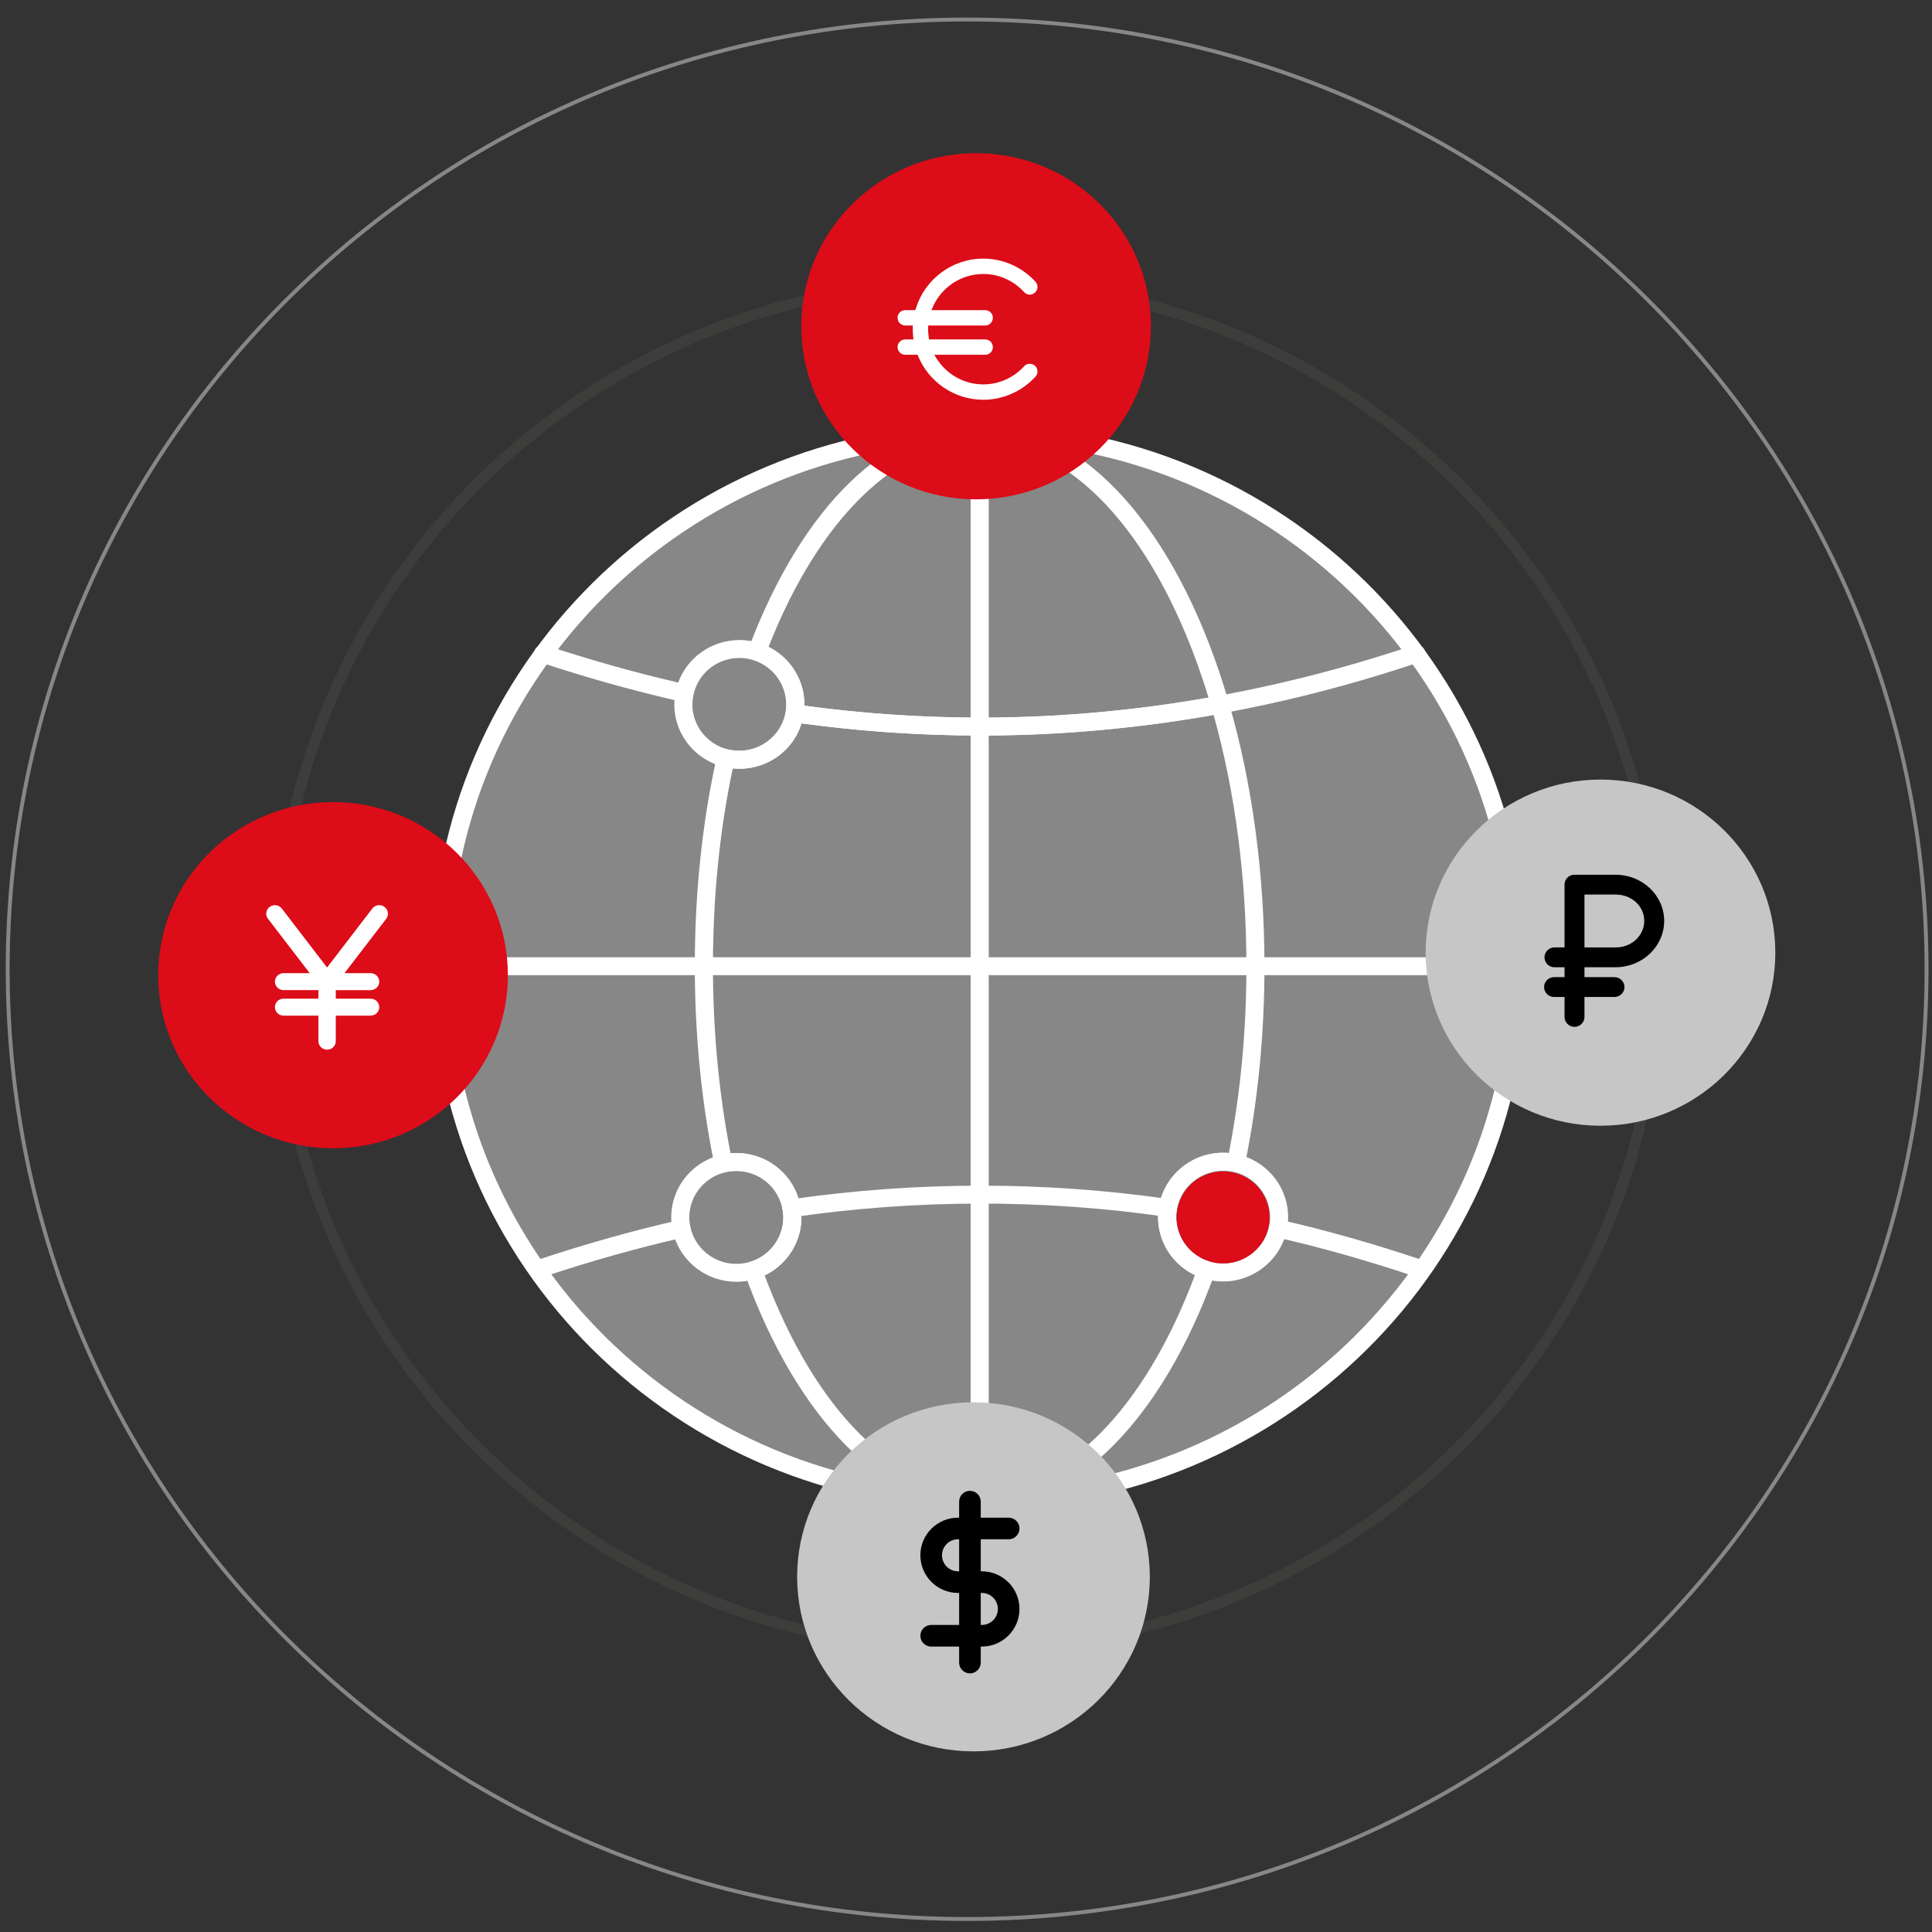
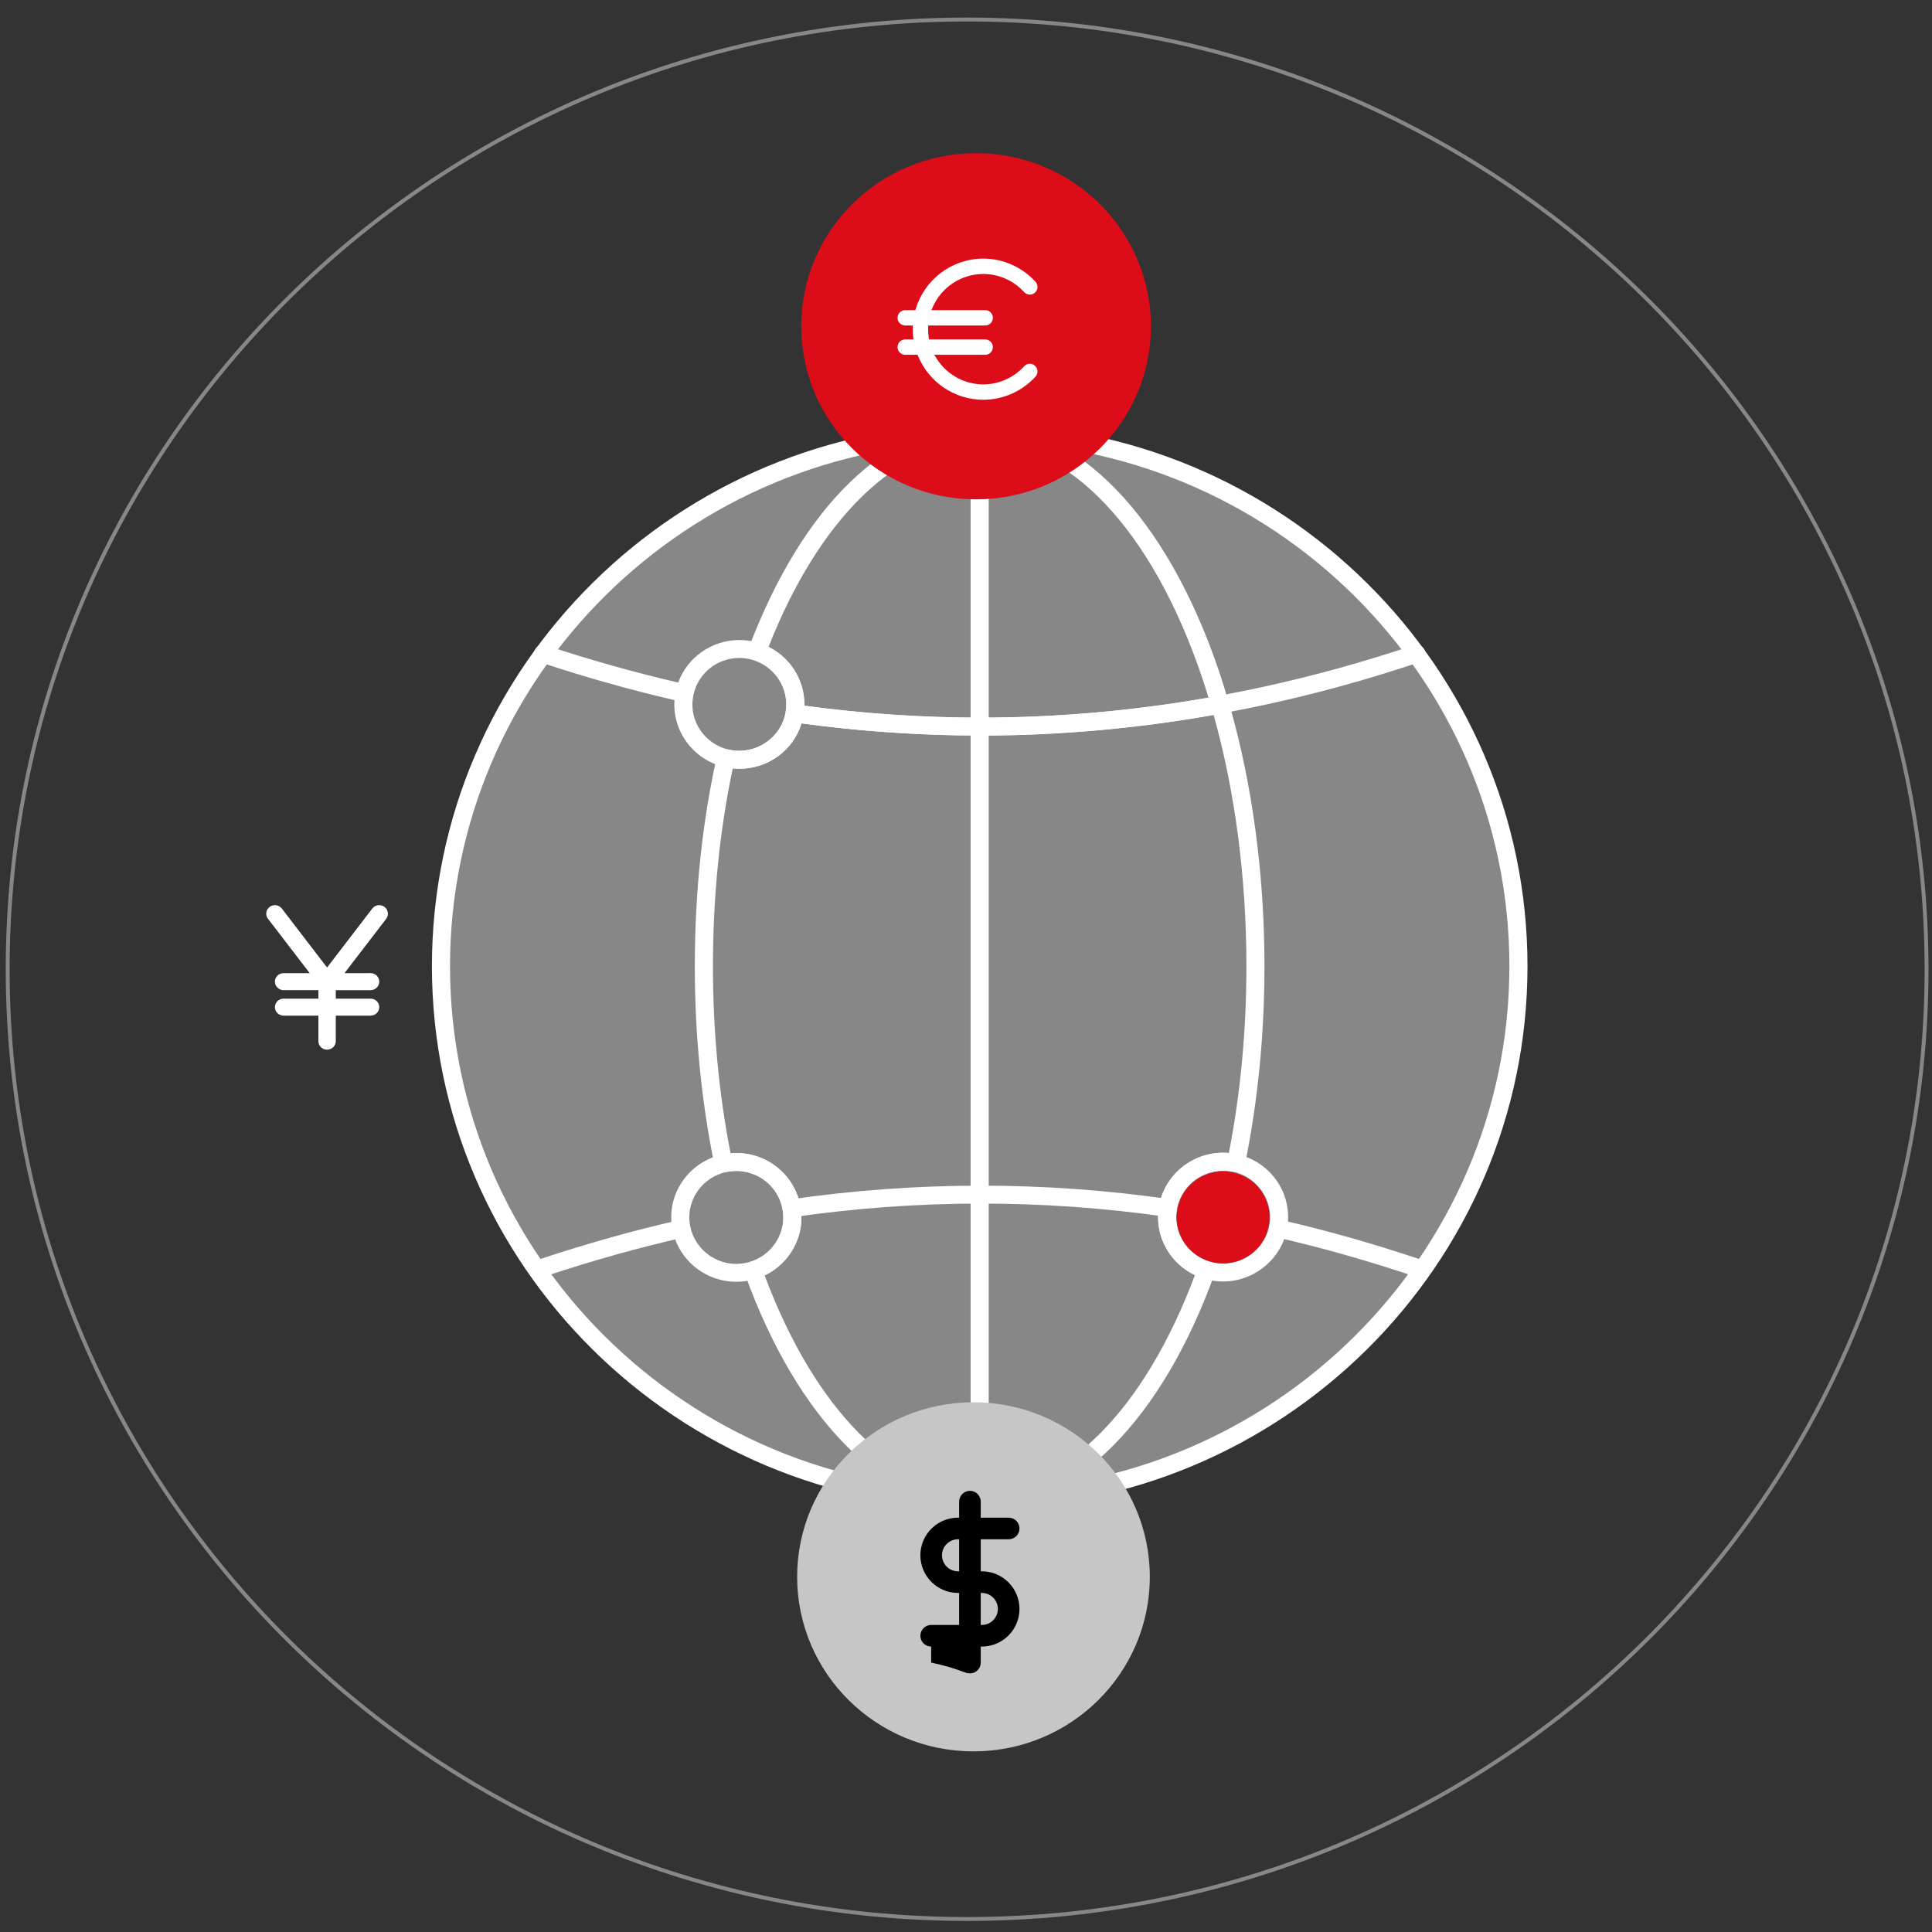
<svg xmlns="http://www.w3.org/2000/svg" viewBox="0 0 254 254" fill="none">
  <rect x="0" y="0" width="254" height="254" fill="#333333" stroke="none" />
  <path d="M127.148 252.291C196.811 252.291 253.285 196.388 253.285 127.429C253.285 58.469 196.811 2.566 127.148 2.566C57.484 2.566 1.011 58.469 1.011 127.429C1.011 196.388 57.484 252.291 127.148 252.291Z" stroke="#878787" stroke-width="0.511" stroke-miterlimit="10" />
  <path d="M199.731 127.375C199.731 166.344 167.818 197.94 128.445 197.94C89.081 197.94 57.162 166.347 57.162 127.375C57.162 88.402 89.078 56.811 128.445 56.811C167.815 56.811 199.731 88.405 199.731 127.375Z" fill="#878787" />
  <path d="M128.797 198.322C89.092 198.322 56.785 166.336 56.785 127.028C56.785 87.719 89.092 55.739 128.797 55.739C168.509 55.739 200.819 87.719 200.819 127.028C200.819 166.336 168.509 198.322 128.797 198.322ZM128.797 58.094C90.404 58.094 59.164 89.018 59.164 127.028C59.164 165.041 90.404 195.962 128.797 195.962C167.197 195.962 198.439 165.041 198.439 127.028C198.439 89.018 167.197 58.094 128.797 58.094Z" fill="white" />
  <path d="M128.799 198.32C116.415 198.32 104.861 186.761 97.896 167.404C97.787 167.101 97.811 166.77 97.951 166.485C98.096 166.2 98.352 165.982 98.661 165.89C100.851 165.21 102.515 163.309 102.904 161.038C103.191 159.27 102.678 157.459 101.494 156.086C100.322 154.727 98.612 153.944 96.802 153.944C96.287 153.944 95.818 153.998 95.377 154.103C95.061 154.17 94.734 154.126 94.46 153.949C94.187 153.783 93.996 153.505 93.931 153.192C92.218 144.854 91.347 136.051 91.347 127.025C91.347 117.373 92.321 108.088 94.247 99.427C94.314 99.116 94.504 98.849 94.773 98.68C95.043 98.516 95.364 98.462 95.678 98.531C99.345 99.378 102.735 96.989 103.29 93.597C103.339 93.274 103.368 92.953 103.368 92.615C103.368 89.964 101.673 87.63 99.143 86.801C98.837 86.698 98.583 86.48 98.446 86.188C98.303 85.903 98.288 85.569 98.402 85.272C105.501 66.504 116.581 55.736 128.794 55.736C141.595 55.736 153.362 67.889 160.264 88.248C160.686 89.497 161.077 90.757 161.461 92.055C161.557 92.22 161.619 92.409 161.624 92.607C164.644 103.062 166.238 114.956 166.238 127.023C166.238 136.033 165.37 144.823 163.662 153.157C163.597 153.47 163.4 153.744 163.13 153.916C162.853 154.085 162.521 154.142 162.205 154.06C161.782 153.954 161.324 153.906 160.805 153.906C157.402 153.906 154.629 156.638 154.629 160.002C154.629 162.683 156.368 165.033 158.957 165.849C159.266 165.946 159.52 166.162 159.665 166.449C159.805 166.731 159.826 167.062 159.717 167.363C152.75 186.751 141.19 198.32 128.799 198.32ZM100.527 167.681C107.167 185.417 117.688 195.962 128.799 195.962C139.92 195.962 150.443 185.404 157.094 167.64C154.155 166.236 152.252 163.301 152.252 160.002C152.252 155.34 156.093 151.55 160.81 151.55C161.07 151.55 161.318 151.561 161.557 151.581C163.091 143.73 163.866 135.479 163.866 127.025C163.866 115.462 162.379 104.068 159.556 94.003C149.526 95.776 139.36 96.686 129.32 96.707H129.019H129.016H129.014C129.001 96.707 128.996 96.71 128.978 96.707H128.975C121.155 96.707 113.224 96.168 105.379 95.103C104.215 98.88 100.524 101.425 96.336 101.025C94.607 109.207 93.731 117.951 93.731 127.028C93.731 135.502 94.509 143.769 96.046 151.622C96.294 151.599 96.543 151.591 96.808 151.591C99.317 151.591 101.686 152.674 103.313 154.562C104.946 156.459 105.651 158.96 105.257 161.42C104.785 164.15 102.987 166.495 100.527 167.681ZM128.972 94.354C138.904 94.354 148.961 93.469 158.885 91.73C158.607 90.808 158.317 89.9 158.014 89C151.454 69.65 140.529 58.096 128.799 58.096C118.019 58.096 107.693 68.144 101.045 85.041C103.902 86.46 105.75 89.372 105.75 92.62C105.75 92.674 105.747 92.728 105.747 92.781C113.473 93.823 121.277 94.354 128.972 94.354Z" fill="white" />
-   <path d="M199.629 128.206H57.975C57.316 128.206 56.785 127.68 56.785 127.028C56.785 126.379 57.316 125.851 57.975 125.851H199.629C200.287 125.851 200.819 126.379 200.819 127.028C200.819 127.68 200.287 128.206 199.629 128.206Z" fill="white" />
  <path d="M128.797 198.322C128.141 198.322 127.607 197.794 127.607 197.142V56.916C127.607 56.264 128.141 55.739 128.797 55.739C129.455 55.739 129.987 56.264 129.987 56.916V197.142C129.987 197.794 129.455 198.322 128.797 198.322Z" fill="white" />
  <path d="M97.194 101.066C92.487 101.066 88.652 97.274 88.652 92.615C88.652 92.427 88.66 92.238 88.673 92.043C82.81 90.683 76.872 89.01 71.009 87.068C70.385 86.862 70.05 86.198 70.26 85.58C70.467 84.966 71.139 84.625 71.763 84.838C77.541 86.747 83.388 88.399 89.165 89.736C90.355 86.439 93.563 84.145 97.197 84.145C101.912 84.145 105.753 87.945 105.753 92.615C105.753 92.669 105.75 92.722 105.75 92.776C132.435 96.394 159.367 93.728 185.83 84.838C186.455 84.633 187.126 84.959 187.338 85.572C187.548 86.188 187.219 86.855 186.595 87.063C159.761 96.078 132.441 98.78 105.374 95.101C104.294 98.618 101.02 101.066 97.194 101.066ZM91.16 91.388C91.078 91.806 91.031 92.215 91.031 92.617C91.031 95.981 93.796 98.711 97.194 98.711C100.193 98.711 102.813 96.52 103.293 93.605V93.6C103.342 93.279 103.371 92.959 103.371 92.617C103.371 89.249 100.603 86.503 97.194 86.503C94.278 86.503 91.744 88.548 91.166 91.368C91.163 91.376 91.163 91.381 91.16 91.388Z" fill="white" />
  <path d="M186.211 167.825C186.084 167.825 185.957 167.801 185.832 167.76C179.713 165.71 173.627 163.991 167.739 162.652C167.101 162.506 166.702 161.875 166.847 161.241C166.992 160.607 167.643 160.217 168.273 160.356C174.236 161.713 180.402 163.455 186.597 165.533C187.216 165.741 187.551 166.406 187.338 167.027C187.167 167.514 186.708 167.825 186.211 167.825ZM71.385 167.825C70.887 167.825 70.423 167.512 70.255 167.021C70.045 166.403 70.384 165.739 71.004 165.531C77.146 163.494 83.31 161.764 89.323 160.397C89.953 160.258 90.6 160.646 90.748 161.28C90.899 161.911 90.497 162.544 89.854 162.693C83.919 164.04 77.831 165.749 71.76 167.766C71.636 167.804 71.509 167.825 71.385 167.825ZM104.052 160.033C103.472 160.033 102.966 159.609 102.878 159.022C102.787 158.378 103.236 157.783 103.886 157.688C120.497 155.286 137.264 155.276 153.712 157.649C154.362 157.739 154.813 158.342 154.72 158.986C154.627 159.63 154.031 160.058 153.37 159.979C137.15 157.639 120.614 157.652 104.228 160.02C104.169 160.027 104.109 160.033 104.052 160.033Z" fill="white" />
  <path d="M160.808 168.476C156.094 168.476 152.25 164.677 152.25 160.005C152.25 155.345 156.091 151.553 160.808 151.553C163.317 151.553 165.686 152.641 167.314 154.537C168.947 156.436 169.644 158.935 169.237 161.387C168.579 165.426 164.958 168.476 160.808 168.476ZM160.808 153.908C157.405 153.908 154.632 156.638 154.632 160.005C154.632 163.373 157.403 166.121 160.808 166.121C163.799 166.121 166.414 163.925 166.894 161.01C167.182 159.237 166.681 157.434 165.502 156.061C164.325 154.694 162.617 153.908 160.808 153.908Z" fill="white" />
  <path d="M96.803 168.513C92.091 168.513 88.247 164.71 88.247 160.041C88.247 155.382 92.088 151.589 96.803 151.589C99.314 151.589 101.683 152.675 103.311 154.561C104.944 156.454 105.649 158.958 105.255 161.419C104.56 165.534 101.007 168.513 96.803 168.513ZM96.803 153.947C93.4 153.947 90.626 156.677 90.626 160.043C90.626 163.412 93.4 166.16 96.803 166.16C99.843 166.16 102.406 164.007 102.904 161.044C103.192 159.274 102.681 157.462 101.497 156.092C100.322 154.727 98.612 153.947 96.803 153.947Z" fill="white" />
-   <path d="M127.252 216.865C177.429 216.865 218.106 176.599 218.106 126.928C218.106 77.258 177.429 36.992 127.252 36.992C77.074 36.992 36.398 77.258 36.398 126.928C36.398 176.599 77.074 216.865 127.252 216.865Z" stroke="#3D3D3B" stroke-width="1.412" stroke-miterlimit="10" />
  <path d="M151.31 42.895C151.31 55.459 141.018 65.65 128.326 65.65C115.628 65.65 105.339 55.459 105.339 42.895C105.339 30.328 115.628 20.14 128.326 20.14C141.021 20.14 151.31 30.328 151.31 42.895Z" fill="#DC0C18" />
  <path d="M151.165 207.308C151.165 219.979 140.785 230.252 127.984 230.252C115.18 230.252 104.8 219.979 104.8 207.308C104.8 194.633 115.18 184.358 127.984 184.358C140.785 184.358 151.165 194.633 151.165 207.308Z" fill="#C7C6C7" />
-   <path d="M233.401 125.245C233.401 137.809 223.109 148.002 210.417 148.002C197.719 148.002 187.43 137.809 187.43 125.245C187.43 112.678 197.719 102.49 210.417 102.49C223.109 102.49 233.401 112.678 233.401 125.245Z" fill="#C7C6C7" />
-   <path d="M66.771 128.206C66.771 140.77 56.479 150.963 43.784 150.963C31.089 150.963 20.8 140.77 20.8 128.206C20.8 115.639 31.089 105.451 43.784 105.451C56.479 105.451 66.771 115.639 66.771 128.206Z" fill="#DC0C18" />
  <path d="M50.54 119.224C50.039 118.853 49.323 118.953 48.944 119.448L42.999 127.2L37.055 119.448C36.675 118.953 35.958 118.853 35.459 119.224C34.952 119.594 34.849 120.295 35.229 120.788L40.717 127.939H37.288C36.656 127.939 36.144 128.432 36.144 129.055C36.144 129.673 36.656 130.173 37.288 130.173H41.86V131.293L37.287 131.292C36.654 131.292 36.144 131.787 36.144 132.41C36.144 133.031 36.654 133.528 37.287 133.528H41.859V136.882C41.859 137.505 42.37 138 43.002 138C43.635 138 44.145 137.505 44.145 136.882V133.528H48.718C49.35 133.528 49.861 133.031 49.861 132.41C49.861 131.787 49.35 131.292 48.718 131.292H44.145V130.174H48.718C49.35 130.174 49.861 129.674 49.861 129.056C49.861 128.433 49.35 127.938 48.718 127.938L45.29 127.94L50.778 120.79C51.15 120.295 51.044 119.594 50.54 119.224Z" fill="white" />
  <path fill-rule="evenodd" clip-rule="evenodd" d="M123.565 47.244C123.564 47.243 123.563 47.241 123.562 47.24C123.563 47.241 123.564 47.243 123.565 47.244M119.702 43.278C119.702 43.322 119.702 43.366 119.703 43.41C119.703 43.404 119.703 43.398 119.703 43.393C119.702 43.355 119.702 43.316 119.702 43.278ZM119.731 44.033C119.731 44.03 119.731 44.027 119.731 44.025L119.731 44.033ZM119.01 44.624H120.093L120.057 44.292C120.021 43.959 120.002 43.621 120.002 43.278C120.002 43.218 120.003 43.158 120.004 43.098L120.009 42.793H119.01C118.452 42.793 118 42.341 118 41.783C118 41.225 118.452 40.773 119.01 40.773H120.342L120.407 40.561C121.572 36.766 125.109 34 129.28 34C131.878 34 134.377 35.109 136.137 37.043C136.512 37.456 136.482 38.095 136.069 38.469C135.657 38.846 135.018 38.815 134.643 38.402C133.265 36.889 131.311 36.02 129.28 36.02C126.317 36.02 123.764 37.803 122.638 40.352L122.451 40.773H129.523C130.081 40.773 130.532 41.225 130.532 41.783C130.532 42.341 130.08 42.793 129.523 42.793H122.032L122.024 43.085C122.022 43.149 122.021 43.213 122.021 43.278C122.021 43.649 122.049 44.013 122.103 44.37L122.142 44.624H129.523C130.081 44.624 130.532 45.076 130.532 45.634C130.532 46.192 130.08 46.644 129.523 46.644H122.828L123.113 47.102C124.394 49.161 126.679 50.536 129.28 50.536C131.312 50.536 133.266 49.668 134.643 48.154C135.018 47.742 135.657 47.711 136.069 48.087C136.482 48.462 136.512 49.101 136.137 49.514C134.378 51.447 131.878 52.556 129.28 52.556C125.422 52.556 122.105 50.189 120.708 46.829L120.631 46.644H119.01C118.452 46.644 118 46.192 118 45.634C118 45.076 118.452 44.624 119.01 44.624Z" fill="white" />
-   <path d="M132.609 202.37C133.395 202.37 134.031 201.733 134.031 200.947C134.031 200.163 133.395 199.528 132.609 199.528H128.939V197.421C128.939 196.636 128.303 196 127.519 196C126.733 196 126.097 196.636 126.097 197.421V199.528H125.947C123.22 199.528 121 201.745 121 204.475C121 207.203 123.22 209.423 125.947 209.423H126.097V213.633H122.421C121.637 213.633 121.001 214.271 121.001 215.054C121.001 215.837 121.637 216.475 122.421 216.475H126.097V218.58C126.097 219.364 126.733 220 127.519 220C128.303 220 128.939 219.364 128.939 218.58V216.475H129.083C131.81 216.475 134.031 214.255 134.031 211.529C134.031 208.799 131.81 206.579 129.083 206.579H128.939V202.37H132.609ZM129.083 209.424C130.244 209.424 131.189 210.368 131.189 211.529C131.189 212.687 130.244 213.633 129.083 213.633H128.939V209.424H129.083ZM126.097 206.579H125.947C124.788 206.579 123.843 205.635 123.843 204.475C123.843 203.314 124.788 202.37 125.947 202.37H126.097V206.579Z" fill="black" />
-   <path d="M206.864 115.002C206.54 115.035 206.241 115.187 206.024 115.428C205.808 115.669 205.688 115.981 205.69 116.305V124.557H204.38C204.207 124.555 204.034 124.587 203.873 124.651C203.712 124.715 203.565 124.811 203.442 124.932C203.318 125.054 203.22 125.198 203.153 125.357C203.086 125.517 203.052 125.688 203.052 125.86C203.052 126.033 203.086 126.204 203.153 126.363C203.22 126.523 203.318 126.667 203.442 126.788C203.565 126.909 203.712 127.005 203.873 127.069C204.034 127.134 204.207 127.166 204.38 127.163H205.69V128.466H204.38C204.335 128.464 204.289 128.464 204.244 128.466C204.072 128.475 203.903 128.518 203.748 128.591C203.592 128.665 203.453 128.769 203.337 128.896C203.222 129.023 203.133 129.172 203.075 129.333C203.018 129.495 202.993 129.666 203.002 129.837C203.011 130.008 203.053 130.176 203.128 130.331C203.202 130.485 203.306 130.624 203.434 130.739C203.562 130.854 203.711 130.942 203.874 130.999C204.036 131.056 204.208 131.081 204.38 131.072H205.69V133.678C205.688 133.851 205.72 134.023 205.784 134.183C205.849 134.343 205.945 134.489 206.067 134.612C206.189 134.735 206.334 134.832 206.494 134.899C206.655 134.966 206.826 135 207 135C207.174 135 207.346 134.966 207.506 134.899C207.666 134.832 207.811 134.735 207.933 134.612C208.055 134.489 208.151 134.343 208.216 134.183C208.28 134.023 208.312 133.851 208.31 133.678V131.072H212.24C212.413 131.075 212.586 131.043 212.747 130.979C212.908 130.914 213.054 130.819 213.178 130.697C213.302 130.576 213.4 130.432 213.467 130.272C213.534 130.113 213.568 129.942 213.568 129.769C213.568 129.597 213.534 129.426 213.467 129.266C213.4 129.107 213.302 128.963 213.178 128.841C213.054 128.72 212.908 128.625 212.747 128.56C212.586 128.496 212.413 128.464 212.24 128.466H208.31V127.163H212.417C215.895 127.163 218.789 124.447 218.789 121.069C218.789 117.691 215.886 115.002 212.417 115.002H207C206.955 114.999 206.909 114.999 206.864 115.002ZM208.31 117.608H212.417C214.556 117.608 216.17 119.169 216.17 121.069C216.17 122.969 214.547 124.557 212.417 124.557H208.31V117.608Z" fill="black" />
+   <path d="M132.609 202.37C133.395 202.37 134.031 201.733 134.031 200.947C134.031 200.163 133.395 199.528 132.609 199.528H128.939V197.421C128.939 196.636 128.303 196 127.519 196C126.733 196 126.097 196.636 126.097 197.421V199.528H125.947C123.22 199.528 121 201.745 121 204.475C121 207.203 123.22 209.423 125.947 209.423H126.097V213.633H122.421C121.637 213.633 121.001 214.271 121.001 215.054C121.001 215.837 121.637 216.475 122.421 216.475V218.58C126.097 219.364 126.733 220 127.519 220C128.303 220 128.939 219.364 128.939 218.58V216.475H129.083C131.81 216.475 134.031 214.255 134.031 211.529C134.031 208.799 131.81 206.579 129.083 206.579H128.939V202.37H132.609ZM129.083 209.424C130.244 209.424 131.189 210.368 131.189 211.529C131.189 212.687 130.244 213.633 129.083 213.633H128.939V209.424H129.083ZM126.097 206.579H125.947C124.788 206.579 123.843 205.635 123.843 204.475C123.843 203.314 124.788 202.37 125.947 202.37H126.097V206.579Z" fill="black" />
  <path d="M166.911 160.051C166.911 163.391 164.174 166.095 160.804 166.095C157.43 166.095 154.695 163.389 154.695 160.051C154.695 156.713 157.432 154.006 160.804 154.006C164.174 154.006 166.911 156.713 166.911 160.051Z" fill="#DC0C18" />
</svg>